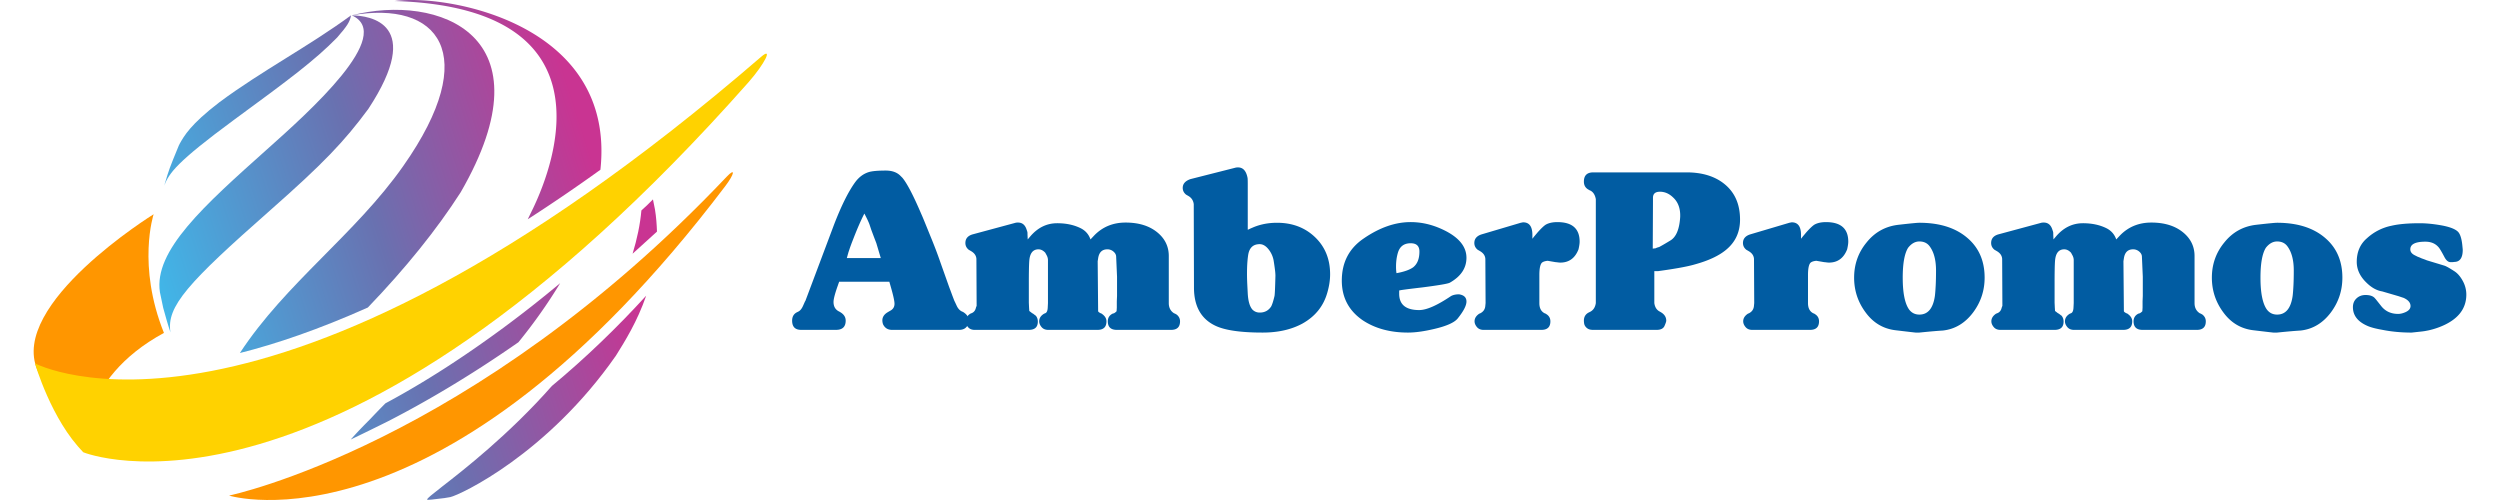
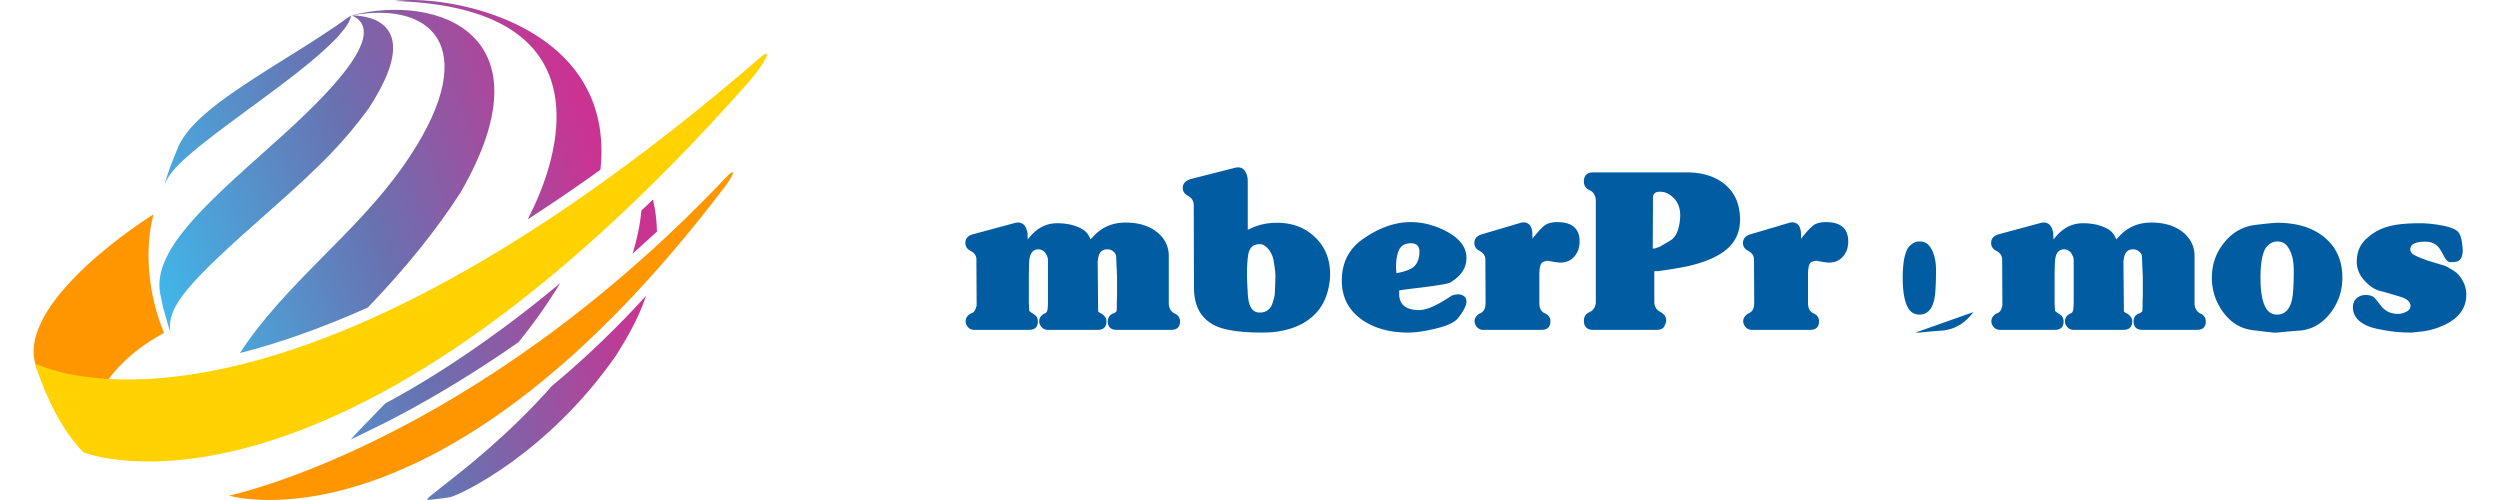
<svg xmlns="http://www.w3.org/2000/svg" xml:space="preserve" viewBox="0 0 500 100">
  <linearGradient id="a" x1="-581.915" x2="-292.127" y1="-605.277" y2="-511.676" gradientTransform="matrix(.3 0 0 -.3 200.763 -138.264)" gradientUnits="userSpaceOnUse">
    <stop offset="0" style="stop-color:#40b7e9" />
    <stop offset=".504" style="stop-color:#6971b0" />
    <stop offset="1" style="stop-color:#c93492" />
  </linearGradient>
  <path fill="url(#a)" d="M106.556 41.793c-.352.704-.654 1.358-1.006 2.062a342.857 342.857 0 0 0 14.532-9.906C123.25 4.481 89.006-1.251 78.949.207c43.446 1.358 32.132 32.182 27.607 41.586z" />
  <linearGradient id="b" x1="-596.623" x2="-306.836" y1="-559.741" y2="-466.14" gradientTransform="matrix(.3 0 0 -.3 200.763 -138.264)" gradientUnits="userSpaceOnUse">
    <stop offset="0" style="stop-color:#40b7e9" />
    <stop offset=".504" style="stop-color:#6971b0" />
    <stop offset="1" style="stop-color:#c93492" />
  </linearGradient>
  <path fill="url(#b)" d="m35.956 28.719-.201.402c-1.861 4.526-1.961 4.777-2.816 7.694l-.101.302c1.006-2.514 2.464-4.676 13.929-13.124C57.88 15.846 62.959 12.074 67.434 7.498c2.011-2.313 2.564-3.168 2.766-4.425-8.499 6.236-17.902 11.113-26.35 17.399-5.782 4.425-7.04 6.738-7.894 8.247z" />
  <linearGradient id="c" x1="-582.092" x2="-292.304" y1="-604.73" y2="-511.129" gradientTransform="matrix(.3 0 0 -.3 200.763 -138.264)" gradientUnits="userSpaceOnUse">
    <stop offset="0" style="stop-color:#40b7e9" />
    <stop offset=".504" style="stop-color:#6971b0" />
    <stop offset="1" style="stop-color:#c93492" />
  </linearGradient>
  <path fill="url(#c)" d="M54.058 42.044c10.61-9.353 14.784-13.728 19.611-20.265 11.264-17.147.302-18.655-3.319-18.706 8.75 3.872-8.548 19.309-16.896 26.752C40.733 41.189 30.726 50.14 31.983 58.437l.654 3.118c.402 1.458.955 3.47 1.458 4.928-.855-5.18 3.47-9.907 19.963-24.439z" />
  <linearGradient id="d" x1="-547.797" x2="-258.01" y1="-710.906" y2="-617.306" gradientTransform="matrix(.3 0 0 -.3 200.763 -138.264)" gradientUnits="userSpaceOnUse">
    <stop offset="0" style="stop-color:#40b7e9" />
    <stop offset=".504" style="stop-color:#6971b0" />
    <stop offset="1" style="stop-color:#c93492" />
  </linearGradient>
  <path fill="url(#d)" d="M131.396 46.318c-.05-1.408-.151-2.917-.402-4.425l-.402-2.011c-.754.754-1.509 1.509-2.313 2.212-.251 2.816-.855 5.682-1.76 8.649 1.559-1.408 3.218-2.916 4.877-4.425z" />
  <linearGradient id="e" x1="-520.64" x2="-230.853" y1="-794.984" y2="-701.383" gradientTransform="matrix(.3 0 0 -.3 200.763 -138.264)" gradientUnits="userSpaceOnUse">
    <stop offset="0" style="stop-color:#40b7e9" />
    <stop offset=".504" style="stop-color:#6971b0" />
    <stop offset="1" style="stop-color:#c93492" />
  </linearGradient>
  <path fill="url(#e)" d="M110.377 77.193c-8.599 9.755-17.851 16.946-21.874 20.064-2.514 1.961-2.715 2.162-3.067 2.564 0 .05.05.101.05.151l.805-.05 2.564-.302c.352-.05.855-.151 1.207-.201 2.011-.453 19.41-8.599 33.138-28.31 1.76-2.816 4.274-6.839 6.034-11.968-5.682 6.235-12.068 12.42-18.857 18.052z" />
  <linearGradient id="f" x1="-533.323" x2="-243.535" y1="-755.72" y2="-662.119" gradientTransform="matrix(.3 0 0 -.3 200.763 -138.264)" gradientUnits="userSpaceOnUse">
    <stop offset="0" style="stop-color:#40b7e9" />
    <stop offset=".504" style="stop-color:#6971b0" />
    <stop offset="1" style="stop-color:#c93492" />
  </linearGradient>
  <path fill="url(#f)" d="M77.642 84.233c7.342-3.771 16.242-8.951 26.048-15.789a104.727 104.727 0 0 0 8.347-11.817 234.058 234.058 0 0 1-11.113 8.75c-8.096 5.984-16.041 11.113-23.835 15.287a156.03 156.03 0 0 0-3.017 3.118c-1.509 1.509-2.816 2.866-3.922 4.123a506.507 506.507 0 0 0 7.492-3.672z" />
  <linearGradient id="g" x1="-577.767" x2="-287.98" y1="-618.119" y2="-524.518" gradientTransform="matrix(.3 0 0 -.3 200.763 -138.264)" gradientUnits="userSpaceOnUse">
    <stop offset="0" style="stop-color:#40b7e9" />
    <stop offset=".504" style="stop-color:#6971b0" />
    <stop offset="1" style="stop-color:#c93492" />
  </linearGradient>
  <path fill="url(#g)" d="M80.659 33.194c-9.554 13.627-23.533 23.433-32.685 37.412 7.191-1.81 15.689-4.677 25.595-9.102 7.543-7.844 13.778-15.588 18.555-23.03C110.377 6.895 87.648-1.352 70.3 3.073 87.598.006 96.499 10.666 80.659 33.194z" />
  <path fill="#FF9600" d="M30.726 42.849S1.712 60.801 7.494 74.026c3.57 8.347 9.202 16.443 9.202 16.443S15.49 75.936 32.788 66.583c-5.431-13.527-2.062-23.734-2.062-23.734z" />
  <path fill="#FFD200" d="M16.696 90.469S66.277 110.734 149.7 16.45c3.269-3.721 4.978-7.191 2.514-5.079C52.851 97.156 6.991 72.668 6.991 72.668s3.269 11.364 9.705 17.801z" />
  <path fill="#FF9600" d="M45.811 99.117s48.676-10.107 99.514-63.761c1.81-1.911 1.609-.603-.302 1.911-56.821 74.975-99.212 61.85-99.212 61.85z" />
  <g fill="#015CA2">
-     <path d="M191.817 65.975h-13.41c-.84 0-1.44-.375-1.8-1.125a2.418 2.418 0 0 1-.135-.765c0-.66.345-1.2 1.035-1.62l.225-.135.315-.181c.569-.3.855-.765.855-1.395 0-.51-.225-1.56-.675-3.15l-.36-1.26h-10.035l-.315.899c-.54 1.53-.81 2.581-.81 3.15 0 .931.39 1.575 1.17 1.936l.225.135c.69.42 1.035.975 1.035 1.665 0 1.23-.646 1.845-1.935 1.845h-6.975c-1.199 0-1.8-.614-1.8-1.845 0-.78.315-1.335.945-1.665l.27-.135c.39-.181.72-.586.99-1.216l.36-.81.09-.135 5.715-15.21c1.469-3.81 2.88-6.645 4.23-8.505.75-1.02 1.649-1.694 2.7-2.025.66-.209 1.8-.315 3.42-.315 1.26 0 2.234.345 2.925 1.035l.405.405c.93 1.11 2.19 3.525 3.78 7.245.15.33.375.862.675 1.597.3.736.675 1.658 1.125 2.768.36.87.712 1.755 1.058 2.654.345.9.682 1.83 1.013 2.79l1.71 4.815c.149.39.307.81.472 1.26.165.45.353.945.563 1.485l.135.27.315.675c.27.601.645 1.006 1.125 1.216l.135.045.135.09c.69.45 1.035 1.005 1.035 1.665 0 .27-.045.51-.135.72-.301.752-.901 1.127-1.801 1.127zm-16.56-17.37-.45-1.17-.54-1.44-.315-.944c-.15-.479-.51-1.26-1.08-2.34-.66 1.291-1.365 2.895-2.115 4.815l-.405 1.035-.315.855-.36 1.079-.315 1.125h6.795l-.9-3.015z" />
-     <path d="M223.362 65.975c-1.2 0-1.8-.569-1.8-1.71 0-.689.315-1.199.945-1.53l.315-.09c.24-.149.405-.285.495-.405l.045-.72v-1.26l.045-1.08v-3.825l-.18-4.095c-.03-.36-.218-.683-.563-.968a1.823 1.823 0 0 0-1.192-.428c-1.05 0-1.665.601-1.845 1.801l-.09.585.09 9.989c.03.12.195.256.495.405l.225.09.225.181c.479.39.72.84.72 1.35 0 1.141-.6 1.71-1.8 1.71h-9.855c-.57 0-1.013-.188-1.328-.563s-.473-.757-.473-1.147c0-.63.33-1.14.99-1.53l.225-.09c.299-.119.465-.495.495-1.125l.045-.9v-8.595c0-.329-.09-.659-.27-.99l-.27-.494c-.42-.45-.871-.676-1.35-.676-1.11 0-1.726.766-1.845 2.295-.03.36-.053.916-.067 1.665a139.39 139.39 0 0 0-.022 2.835v3.87l.045.99.045.675.585.45.18.09.405.315.135.09c.27.33.405.72.405 1.17 0 1.11-.6 1.665-1.8 1.665h-10.845c-.57 0-1.013-.188-1.328-.563s-.473-.757-.473-1.147c0-.6.315-1.109.945-1.53l.225-.09c.479-.18.78-.555.9-1.125l.135-.36-.045-9.359c-.03-.63-.36-1.14-.99-1.53l-.225-.135-.315-.18c-.45-.36-.675-.811-.675-1.351 0-.899.51-1.485 1.53-1.755l8.505-2.295c.09-.03.254-.045.495-.045.84 0 1.41.465 1.71 1.396l.135.404.045.225v.271l.045 1.08.495-.585c1.5-1.77 3.3-2.655 5.4-2.655 1.74 0 3.27.315 4.59.945 1.02.48 1.71 1.245 2.07 2.295l.675-.72c1.68-1.77 3.795-2.655 6.345-2.655 2.58 0 4.665.63 6.255 1.89 1.59 1.26 2.385 2.865 2.385 4.815v9.404c0 .9.344 1.575 1.035 2.025l.225.09.315.181c.45.359.675.81.675 1.35 0 1.141-.601 1.71-1.8 1.71h-10.844zM260.487 64.715c-2.221 1.2-4.875 1.8-7.965 1.8-4.351 0-7.486-.45-9.406-1.35-2.88-1.351-4.32-3.9-4.32-7.65l-.045-16.695c-.09-.69-.42-1.215-.99-1.575l-.225-.135-.315-.18c-.45-.36-.675-.81-.675-1.35 0-.81.51-1.395 1.53-1.755l9.045-2.295c.09-.03.255-.045.495-.045.99 0 1.62.691 1.891 2.07.029.09.045.54.045 1.35v9.045l.225-.091.27-.135.631-.271c1.44-.599 3.015-.899 4.725-.899 3.06 0 5.595.96 7.605 2.88 2.009 1.92 3.015 4.396 3.015 7.425 0 1.141-.18 2.34-.54 3.601-.751 2.73-2.416 4.815-4.996 6.255zm-5.49-10.732a53.955 53.955 0 0 0-.27-1.868 4.992 4.992 0 0 0-1.035-2.272c-.54-.675-1.125-1.012-1.755-1.012-1.291 0-2.056.705-2.295 2.114-.12.78-.195 1.673-.226 2.678a42.997 42.997 0 0 0 .045 3.353l.091 1.755c.09 1.53.404 2.596.944 3.195.42.42.945.615 1.576.585.93-.029 1.649-.435 2.16-1.215.209-.39.435-1.095.675-2.115.029-.149.06-.563.09-1.237s.06-1.612.09-2.813a10.73 10.73 0 0 0-.09-1.148zM289.961 56.54c-.391.209-2.221.523-5.49.941-3.09.36-4.635.57-4.635.629v.629c0 2.185 1.334 3.276 4.005 3.276 1.47 0 3.585-.93 6.345-2.79.42-.24.96-.36 1.62-.36.99.15 1.485.63 1.485 1.44 0 .81-.585 1.94-1.755 3.392-.66.818-2.221 1.516-4.681 2.091-2.04.485-3.795.728-5.265.728-3.54 0-6.54-.81-9-2.43-2.82-1.92-4.229-4.575-4.229-7.966 0-3.629 1.454-6.435 4.364-8.414 3.18-2.19 6.315-3.286 9.405-3.286 2.1 0 4.17.464 6.21 1.392 3.3 1.496 4.95 3.411 4.95 5.745.002 2.065-1.109 3.726-3.329 4.983zm-7.83-7.89c-1.29 0-2.131.601-2.52 1.8-.271.871-.405 1.831-.405 2.881a8.973 8.973 0 0 0 .089 1.305c1.5-.271 2.61-.66 3.33-1.17.84-.66 1.26-1.71 1.26-3.15.001-1.11-.584-1.666-1.754-1.666zM315.702 49.865c-.691 1.771-1.906 2.655-3.646 2.655-.12 0-.292-.015-.518-.045a4.84 4.84 0 0 0-.428-.045l-1.574-.271c-.601.061-1.006.211-1.216.45-.3.391-.449 1.186-.449 2.385v5.625c0 .99.344 1.665 1.034 2.025l.226.09.27.181c.45.33.676.78.676 1.35 0 1.141-.601 1.71-1.801 1.71h-11.564c-.57 0-1.013-.188-1.328-.563-.314-.375-.472-.757-.472-1.147 0-.6.314-1.109.944-1.53l.226-.09c.63-.33.959-.854.989-1.575l.045-.45-.045-8.819c-.03-.63-.359-1.14-.989-1.53l-.226-.135-.314-.18c-.45-.36-.676-.811-.676-1.351 0-.87.51-1.455 1.53-1.755l7.74-2.295.338-.067a.915.915 0 0 1 .157-.022c1.229 0 1.845.84 1.845 2.52v.766l.315-.405.72-.855c.72-.81 1.274-1.334 1.665-1.575.6-.33 1.364-.495 2.295-.495 2.97 0 4.455 1.305 4.455 3.916 0 .357-.075.868-.224 1.527zM345.22 49.956c-1.44 1.2-3.525 2.175-6.255 2.925-1.411.42-3.87.87-7.381 1.35h-.72v6.39c.12.841.495 1.411 1.125 1.711l.226.135c.689.42 1.034.975 1.034 1.665 0 .18-.12.54-.359 1.08-.24.51-.766.765-1.575.765h-12.646c-.449 0-.795-.067-1.034-.202a1.658 1.658 0 0 1-.563-.495 1.387 1.387 0 0 1-.248-.607c-.03-.21-.045-.39-.045-.54 0-.78.345-1.335 1.035-1.665l.27-.135c.601-.33.96-.9 1.08-1.711V39.83c-.15-.839-.51-1.41-1.08-1.71l-.135-.045-.135-.09c-.69-.33-1.035-.884-1.035-1.665 0-1.23.63-1.845 1.89-1.845H337.3c3.149 0 5.685.78 7.604 2.34 2.07 1.681 3.105 4.05 3.105 7.11.001 2.491-.929 4.5-2.789 6.031zM334.6 39.47c-.78-.75-1.65-1.125-2.61-1.125-.93 0-1.395.405-1.395 1.215v.81l-.045 9.36.314-.045h.18c.33-.149.586-.239.766-.27.06-.03.277-.15.652-.36s.907-.524 1.598-.945c1.17-.689 1.829-2.265 1.979-4.725.061-1.679-.419-2.985-1.439-3.915zM369.43 49.865c-.691 1.771-1.906 2.655-3.646 2.655-.12 0-.292-.015-.518-.045a4.84 4.84 0 0 0-.428-.045l-1.574-.271c-.601.061-1.006.211-1.216.45-.3.391-.449 1.186-.449 2.385v5.625c0 .99.344 1.665 1.034 2.025l.226.09.27.181c.45.33.676.78.676 1.35 0 1.141-.601 1.71-1.801 1.71H350.44c-.57 0-1.013-.188-1.328-.563-.314-.375-.472-.757-.472-1.147 0-.6.314-1.109.944-1.53l.226-.09c.63-.33.959-.854.989-1.575l.045-.45-.045-8.819c-.03-.63-.359-1.14-.989-1.53l-.226-.135-.314-.18c-.45-.36-.676-.811-.676-1.351 0-.87.51-1.455 1.53-1.755l7.74-2.295.338-.067a.915.915 0 0 1 .157-.022c1.229 0 1.845.84 1.845 2.52v.766l.315-.405.72-.855c.72-.81 1.274-1.334 1.665-1.575.6-.33 1.364-.495 2.295-.495 2.97 0 4.455 1.305 4.455 3.916.001.357-.074.868-.224 1.527zM394.674 62.42c-1.62 2.189-3.66 3.42-6.12 3.689-1.05.06-2.609.195-4.68.405h-.765c-.03 0-.368-.038-1.013-.112-.646-.075-1.598-.188-2.857-.338-2.551-.27-4.605-1.484-6.165-3.645-1.501-2.04-2.25-4.335-2.25-6.886 0-2.669.824-5.01 2.475-7.02 1.649-2.07 3.78-3.255 6.39-3.555 2.37-.27 3.765-.405 4.186-.405 4.41 0 7.814 1.2 10.215 3.6 1.89 1.891 2.835 4.351 2.835 7.38-.001 2.552-.751 4.847-2.251 6.887zm-8.729-13.14c-.48-.659-1.171-.989-2.07-.989-.841 0-1.591.42-2.25 1.26-.72 1.141-1.08 3.135-1.08 5.984 0 3.031.42 5.146 1.26 6.346.51.69 1.2 1.035 2.07 1.035 1.71 0 2.745-1.245 3.104-3.735.061-.51.113-1.192.158-2.048.045-.854.067-1.867.067-3.037.001-2.071-.42-3.676-1.259-4.816zM428.514 65.975c-1.2 0-1.8-.569-1.8-1.71 0-.689.315-1.199.945-1.53l.314-.09c.24-.149.405-.285.495-.405l.045-.72v-1.26l.045-1.08v-3.825l-.18-4.095c-.03-.36-.218-.683-.563-.968a1.823 1.823 0 0 0-1.192-.428c-1.051 0-1.665.601-1.845 1.801l-.09.585.09 9.989c.029.12.194.256.495.405l.225.09.225.181c.479.39.721.84.721 1.35 0 1.141-.601 1.71-1.801 1.71h-9.854c-.57 0-1.013-.188-1.327-.563-.315-.375-.473-.757-.473-1.147 0-.63.329-1.14.989-1.53l.226-.09c.3-.119.465-.495.495-1.125l.045-.9v-8.595c0-.329-.09-.659-.271-.99l-.27-.494c-.421-.45-.87-.676-1.351-.676-1.109 0-1.725.766-1.845 2.295-.03.36-.053.916-.067 1.665a139.39 139.39 0 0 0-.022 2.835v3.87l.045.99.045.675.585.45.181.09.404.315.136.09c.27.33.404.72.404 1.17 0 1.11-.601 1.665-1.8 1.665h-10.845c-.57 0-1.013-.188-1.328-.563-.314-.375-.472-.757-.472-1.147 0-.6.314-1.109.944-1.53l.226-.09c.479-.18.779-.555.899-1.125l.135-.36-.045-9.359c-.03-.63-.359-1.14-.989-1.53l-.226-.135-.314-.18c-.45-.36-.676-.811-.676-1.351 0-.899.51-1.485 1.53-1.755l8.505-2.295c.09-.03.255-.045.495-.045.84 0 1.41.465 1.71 1.396l.135.404.046.225v.271l.045 1.08.495-.585c1.499-1.77 3.299-2.655 5.399-2.655 1.739 0 3.27.315 4.59.945 1.02.48 1.71 1.245 2.07 2.295l.675-.72c1.68-1.77 3.795-2.655 6.345-2.655 2.58 0 4.665.63 6.256 1.89 1.589 1.26 2.385 2.865 2.385 4.815v9.404c0 .9.345 1.575 1.035 2.025l.225.09.315.181c.449.359.675.81.675 1.35 0 1.141-.601 1.71-1.8 1.71h-10.844zM466.224 62.42c-1.62 2.189-3.66 3.42-6.12 3.689-1.05.06-2.609.195-4.68.405h-.765c-.03 0-.368-.038-1.013-.112-.646-.075-1.598-.188-2.857-.338-2.551-.27-4.605-1.484-6.165-3.645-1.501-2.04-2.25-4.335-2.25-6.886 0-2.669.824-5.01 2.475-7.02 1.649-2.07 3.78-3.255 6.39-3.555 2.37-.27 3.765-.405 4.186-.405 4.41 0 7.814 1.2 10.215 3.6 1.89 1.891 2.835 4.351 2.835 7.38-.001 2.552-.751 4.847-2.251 6.887zm-8.729-13.14c-.48-.659-1.171-.989-2.07-.989-.841 0-1.591.42-2.25 1.26-.72 1.141-1.08 3.135-1.08 5.984 0 3.031.42 5.146 1.26 6.346.51.69 1.2 1.035 2.07 1.035 1.71 0 2.745-1.245 3.104-3.735.061-.51.113-1.192.158-2.048.045-.854.067-1.867.067-3.037 0-2.071-.421-3.676-1.259-4.816zM492.526 49.685c.015.15.022.24.022.271 0 1.619-.57 2.43-1.71 2.43-.09.03-.33.045-.72.045-.48 0-.9-.36-1.261-1.08-.57-1.08-.96-1.725-1.17-1.935-.63-.721-1.5-1.08-2.609-1.08-2.011 0-3.016.51-3.016 1.529 0 .511.315.916.945 1.216l.54.27.36.135.404.181.63.225.45.18 3.42 1.035c.21.061.487.188.833.383.345.195.771.458 1.282.787.63.421 1.177 1.065 1.643 1.936a5.66 5.66 0 0 1 .697 2.699c0 2.94-1.771 5.101-5.31 6.48-1.32.511-2.641.825-3.96.945l-1.665.18c-2.07 0-4.005-.18-5.806-.54-1.38-.24-2.4-.51-3.06-.81-1.92-.84-2.88-2.085-2.88-3.735 0-.72.239-1.305.72-1.755.479-.45 1.08-.675 1.8-.675.93 0 1.575.24 1.936.72l.09.09 1.035 1.305c.84 1.11 1.994 1.665 3.465 1.665.45 0 .945-.119 1.485-.359.659-.3.989-.705.989-1.215 0-.66-.449-1.2-1.35-1.62l-1.08-.36-3.24-.945c-1.11-.18-2.175-.779-3.194-1.8-1.291-1.26-1.921-2.67-1.891-4.229.03-1.92.705-3.45 2.025-4.591a10.289 10.289 0 0 1 4.95-2.52c1.409-.33 3.285-.495 5.625-.495.6 0 1.229.03 1.89.09.659.061 1.35.151 2.07.27 1.829.3 3.044.736 3.645 1.305.45.421.75 1.305.9 2.655.033.327.055.568.071.717z" />
+     <path d="M223.362 65.975c-1.2 0-1.8-.569-1.8-1.71 0-.689.315-1.199.945-1.53l.315-.09c.24-.149.405-.285.495-.405l.045-.72v-1.26l.045-1.08v-3.825l-.18-4.095c-.03-.36-.218-.683-.563-.968a1.823 1.823 0 0 0-1.192-.428c-1.05 0-1.665.601-1.845 1.801l-.09.585.09 9.989c.03.12.195.256.495.405l.225.09.225.181c.479.39.72.84.72 1.35 0 1.141-.6 1.71-1.8 1.71h-9.855c-.57 0-1.013-.188-1.328-.563s-.473-.757-.473-1.147c0-.63.33-1.14.99-1.53l.225-.09c.299-.119.465-.495.495-1.125l.045-.9v-8.595c0-.329-.09-.659-.27-.99l-.27-.494c-.42-.45-.871-.676-1.35-.676-1.11 0-1.726.766-1.845 2.295-.03.36-.053.916-.067 1.665a139.39 139.39 0 0 0-.022 2.835v3.87l.045.99.045.675.585.45.18.09.405.315.135.09c.27.33.405.72.405 1.17 0 1.11-.6 1.665-1.8 1.665h-10.845c-.57 0-1.013-.188-1.328-.563s-.473-.757-.473-1.147c0-.6.315-1.109.945-1.53l.225-.09c.479-.18.78-.555.9-1.125l.135-.36-.045-9.359c-.03-.63-.36-1.14-.99-1.53l-.225-.135-.315-.18c-.45-.36-.675-.811-.675-1.351 0-.899.51-1.485 1.53-1.755l8.505-2.295c.09-.03.254-.045.495-.045.84 0 1.41.465 1.71 1.396l.135.404.045.225v.271l.045 1.08.495-.585c1.5-1.77 3.3-2.655 5.4-2.655 1.74 0 3.27.315 4.59.945 1.02.48 1.71 1.245 2.07 2.295l.675-.72c1.68-1.77 3.795-2.655 6.345-2.655 2.58 0 4.665.63 6.255 1.89 1.59 1.26 2.385 2.865 2.385 4.815v9.404c0 .9.344 1.575 1.035 2.025l.225.09.315.181c.45.359.675.81.675 1.35 0 1.141-.601 1.71-1.8 1.71h-10.844zM260.487 64.715c-2.221 1.2-4.875 1.8-7.965 1.8-4.351 0-7.486-.45-9.406-1.35-2.88-1.351-4.32-3.9-4.32-7.65l-.045-16.695c-.09-.69-.42-1.215-.99-1.575l-.225-.135-.315-.18c-.45-.36-.675-.81-.675-1.35 0-.81.51-1.395 1.53-1.755l9.045-2.295c.09-.03.255-.045.495-.045.99 0 1.62.691 1.891 2.07.029.09.045.54.045 1.35v9.045l.225-.091.27-.135.631-.271c1.44-.599 3.015-.899 4.725-.899 3.06 0 5.595.96 7.605 2.88 2.009 1.92 3.015 4.396 3.015 7.425 0 1.141-.18 2.34-.54 3.601-.751 2.73-2.416 4.815-4.996 6.255zm-5.49-10.732a53.955 53.955 0 0 0-.27-1.868 4.992 4.992 0 0 0-1.035-2.272c-.54-.675-1.125-1.012-1.755-1.012-1.291 0-2.056.705-2.295 2.114-.12.78-.195 1.673-.226 2.678a42.997 42.997 0 0 0 .045 3.353l.091 1.755c.09 1.53.404 2.596.944 3.195.42.42.945.615 1.576.585.93-.029 1.649-.435 2.16-1.215.209-.39.435-1.095.675-2.115.029-.149.06-.563.09-1.237s.06-1.612.09-2.813a10.73 10.73 0 0 0-.09-1.148zM289.961 56.54c-.391.209-2.221.523-5.49.941-3.09.36-4.635.57-4.635.629v.629c0 2.185 1.334 3.276 4.005 3.276 1.47 0 3.585-.93 6.345-2.79.42-.24.96-.36 1.62-.36.99.15 1.485.63 1.485 1.44 0 .81-.585 1.94-1.755 3.392-.66.818-2.221 1.516-4.681 2.091-2.04.485-3.795.728-5.265.728-3.54 0-6.54-.81-9-2.43-2.82-1.92-4.229-4.575-4.229-7.966 0-3.629 1.454-6.435 4.364-8.414 3.18-2.19 6.315-3.286 9.405-3.286 2.1 0 4.17.464 6.21 1.392 3.3 1.496 4.95 3.411 4.95 5.745.002 2.065-1.109 3.726-3.329 4.983zm-7.83-7.89c-1.29 0-2.131.601-2.52 1.8-.271.871-.405 1.831-.405 2.881a8.973 8.973 0 0 0 .089 1.305c1.5-.271 2.61-.66 3.33-1.17.84-.66 1.26-1.71 1.26-3.15.001-1.11-.584-1.666-1.754-1.666zM315.702 49.865c-.691 1.771-1.906 2.655-3.646 2.655-.12 0-.292-.015-.518-.045a4.84 4.84 0 0 0-.428-.045l-1.574-.271c-.601.061-1.006.211-1.216.45-.3.391-.449 1.186-.449 2.385v5.625c0 .99.344 1.665 1.034 2.025l.226.09.27.181c.45.33.676.78.676 1.35 0 1.141-.601 1.71-1.801 1.71h-11.564c-.57 0-1.013-.188-1.328-.563-.314-.375-.472-.757-.472-1.147 0-.6.314-1.109.944-1.53l.226-.09c.63-.33.959-.854.989-1.575l.045-.45-.045-8.819c-.03-.63-.359-1.14-.989-1.53l-.226-.135-.314-.18c-.45-.36-.676-.811-.676-1.351 0-.87.51-1.455 1.53-1.755l7.74-2.295.338-.067a.915.915 0 0 1 .157-.022c1.229 0 1.845.84 1.845 2.52v.766l.315-.405.72-.855c.72-.81 1.274-1.334 1.665-1.575.6-.33 1.364-.495 2.295-.495 2.97 0 4.455 1.305 4.455 3.916 0 .357-.075.868-.224 1.527zM345.22 49.956c-1.44 1.2-3.525 2.175-6.255 2.925-1.411.42-3.87.87-7.381 1.35h-.72v6.39c.12.841.495 1.411 1.125 1.711l.226.135c.689.42 1.034.975 1.034 1.665 0 .18-.12.54-.359 1.08-.24.51-.766.765-1.575.765h-12.646c-.449 0-.795-.067-1.034-.202a1.658 1.658 0 0 1-.563-.495 1.387 1.387 0 0 1-.248-.607c-.03-.21-.045-.39-.045-.54 0-.78.345-1.335 1.035-1.665l.27-.135c.601-.33.96-.9 1.08-1.711V39.83c-.15-.839-.51-1.41-1.08-1.71l-.135-.045-.135-.09c-.69-.33-1.035-.884-1.035-1.665 0-1.23.63-1.845 1.89-1.845H337.3c3.149 0 5.685.78 7.604 2.34 2.07 1.681 3.105 4.05 3.105 7.11.001 2.491-.929 4.5-2.789 6.031zM334.6 39.47c-.78-.75-1.65-1.125-2.61-1.125-.93 0-1.395.405-1.395 1.215v.81l-.045 9.36.314-.045h.18c.33-.149.586-.239.766-.27.06-.03.277-.15.652-.36s.907-.524 1.598-.945c1.17-.689 1.829-2.265 1.979-4.725.061-1.679-.419-2.985-1.439-3.915zM369.43 49.865c-.691 1.771-1.906 2.655-3.646 2.655-.12 0-.292-.015-.518-.045a4.84 4.84 0 0 0-.428-.045l-1.574-.271c-.601.061-1.006.211-1.216.45-.3.391-.449 1.186-.449 2.385v5.625c0 .99.344 1.665 1.034 2.025l.226.09.27.181c.45.33.676.78.676 1.35 0 1.141-.601 1.71-1.801 1.71H350.44c-.57 0-1.013-.188-1.328-.563-.314-.375-.472-.757-.472-1.147 0-.6.314-1.109.944-1.53l.226-.09c.63-.33.959-.854.989-1.575l.045-.45-.045-8.819c-.03-.63-.359-1.14-.989-1.53l-.226-.135-.314-.18c-.45-.36-.676-.811-.676-1.351 0-.87.51-1.455 1.53-1.755l7.74-2.295.338-.067a.915.915 0 0 1 .157-.022c1.229 0 1.845.84 1.845 2.52v.766l.315-.405.72-.855c.72-.81 1.274-1.334 1.665-1.575.6-.33 1.364-.495 2.295-.495 2.97 0 4.455 1.305 4.455 3.916.001.357-.074.868-.224 1.527zM394.674 62.42c-1.62 2.189-3.66 3.42-6.12 3.689-1.05.06-2.609.195-4.68.405h-.765zm-8.729-13.14c-.48-.659-1.171-.989-2.07-.989-.841 0-1.591.42-2.25 1.26-.72 1.141-1.08 3.135-1.08 5.984 0 3.031.42 5.146 1.26 6.346.51.69 1.2 1.035 2.07 1.035 1.71 0 2.745-1.245 3.104-3.735.061-.51.113-1.192.158-2.048.045-.854.067-1.867.067-3.037.001-2.071-.42-3.676-1.259-4.816zM428.514 65.975c-1.2 0-1.8-.569-1.8-1.71 0-.689.315-1.199.945-1.53l.314-.09c.24-.149.405-.285.495-.405l.045-.72v-1.26l.045-1.08v-3.825l-.18-4.095c-.03-.36-.218-.683-.563-.968a1.823 1.823 0 0 0-1.192-.428c-1.051 0-1.665.601-1.845 1.801l-.09.585.09 9.989c.029.12.194.256.495.405l.225.09.225.181c.479.39.721.84.721 1.35 0 1.141-.601 1.71-1.801 1.71h-9.854c-.57 0-1.013-.188-1.327-.563-.315-.375-.473-.757-.473-1.147 0-.63.329-1.14.989-1.53l.226-.09c.3-.119.465-.495.495-1.125l.045-.9v-8.595c0-.329-.09-.659-.271-.99l-.27-.494c-.421-.45-.87-.676-1.351-.676-1.109 0-1.725.766-1.845 2.295-.03.36-.053.916-.067 1.665a139.39 139.39 0 0 0-.022 2.835v3.87l.045.99.045.675.585.45.181.09.404.315.136.09c.27.33.404.72.404 1.17 0 1.11-.601 1.665-1.8 1.665h-10.845c-.57 0-1.013-.188-1.328-.563-.314-.375-.472-.757-.472-1.147 0-.6.314-1.109.944-1.53l.226-.09c.479-.18.779-.555.899-1.125l.135-.36-.045-9.359c-.03-.63-.359-1.14-.989-1.53l-.226-.135-.314-.18c-.45-.36-.676-.811-.676-1.351 0-.899.51-1.485 1.53-1.755l8.505-2.295c.09-.03.255-.045.495-.045.84 0 1.41.465 1.71 1.396l.135.404.046.225v.271l.045 1.08.495-.585c1.499-1.77 3.299-2.655 5.399-2.655 1.739 0 3.27.315 4.59.945 1.02.48 1.71 1.245 2.07 2.295l.675-.72c1.68-1.77 3.795-2.655 6.345-2.655 2.58 0 4.665.63 6.256 1.89 1.589 1.26 2.385 2.865 2.385 4.815v9.404c0 .9.345 1.575 1.035 2.025l.225.09.315.181c.449.359.675.81.675 1.35 0 1.141-.601 1.71-1.8 1.71h-10.844zM466.224 62.42c-1.62 2.189-3.66 3.42-6.12 3.689-1.05.06-2.609.195-4.68.405h-.765c-.03 0-.368-.038-1.013-.112-.646-.075-1.598-.188-2.857-.338-2.551-.27-4.605-1.484-6.165-3.645-1.501-2.04-2.25-4.335-2.25-6.886 0-2.669.824-5.01 2.475-7.02 1.649-2.07 3.78-3.255 6.39-3.555 2.37-.27 3.765-.405 4.186-.405 4.41 0 7.814 1.2 10.215 3.6 1.89 1.891 2.835 4.351 2.835 7.38-.001 2.552-.751 4.847-2.251 6.887zm-8.729-13.14c-.48-.659-1.171-.989-2.07-.989-.841 0-1.591.42-2.25 1.26-.72 1.141-1.08 3.135-1.08 5.984 0 3.031.42 5.146 1.26 6.346.51.69 1.2 1.035 2.07 1.035 1.71 0 2.745-1.245 3.104-3.735.061-.51.113-1.192.158-2.048.045-.854.067-1.867.067-3.037 0-2.071-.421-3.676-1.259-4.816zM492.526 49.685c.015.15.022.24.022.271 0 1.619-.57 2.43-1.71 2.43-.09.03-.33.045-.72.045-.48 0-.9-.36-1.261-1.08-.57-1.08-.96-1.725-1.17-1.935-.63-.721-1.5-1.08-2.609-1.08-2.011 0-3.016.51-3.016 1.529 0 .511.315.916.945 1.216l.54.27.36.135.404.181.63.225.45.18 3.42 1.035c.21.061.487.188.833.383.345.195.771.458 1.282.787.63.421 1.177 1.065 1.643 1.936a5.66 5.66 0 0 1 .697 2.699c0 2.94-1.771 5.101-5.31 6.48-1.32.511-2.641.825-3.96.945l-1.665.18c-2.07 0-4.005-.18-5.806-.54-1.38-.24-2.4-.51-3.06-.81-1.92-.84-2.88-2.085-2.88-3.735 0-.72.239-1.305.72-1.755.479-.45 1.08-.675 1.8-.675.93 0 1.575.24 1.936.72l.09.09 1.035 1.305c.84 1.11 1.994 1.665 3.465 1.665.45 0 .945-.119 1.485-.359.659-.3.989-.705.989-1.215 0-.66-.449-1.2-1.35-1.62l-1.08-.36-3.24-.945c-1.11-.18-2.175-.779-3.194-1.8-1.291-1.26-1.921-2.67-1.891-4.229.03-1.92.705-3.45 2.025-4.591a10.289 10.289 0 0 1 4.95-2.52c1.409-.33 3.285-.495 5.625-.495.6 0 1.229.03 1.89.09.659.061 1.35.151 2.07.27 1.829.3 3.044.736 3.645 1.305.45.421.75 1.305.9 2.655.033.327.055.568.071.717z" />
  </g>
</svg>